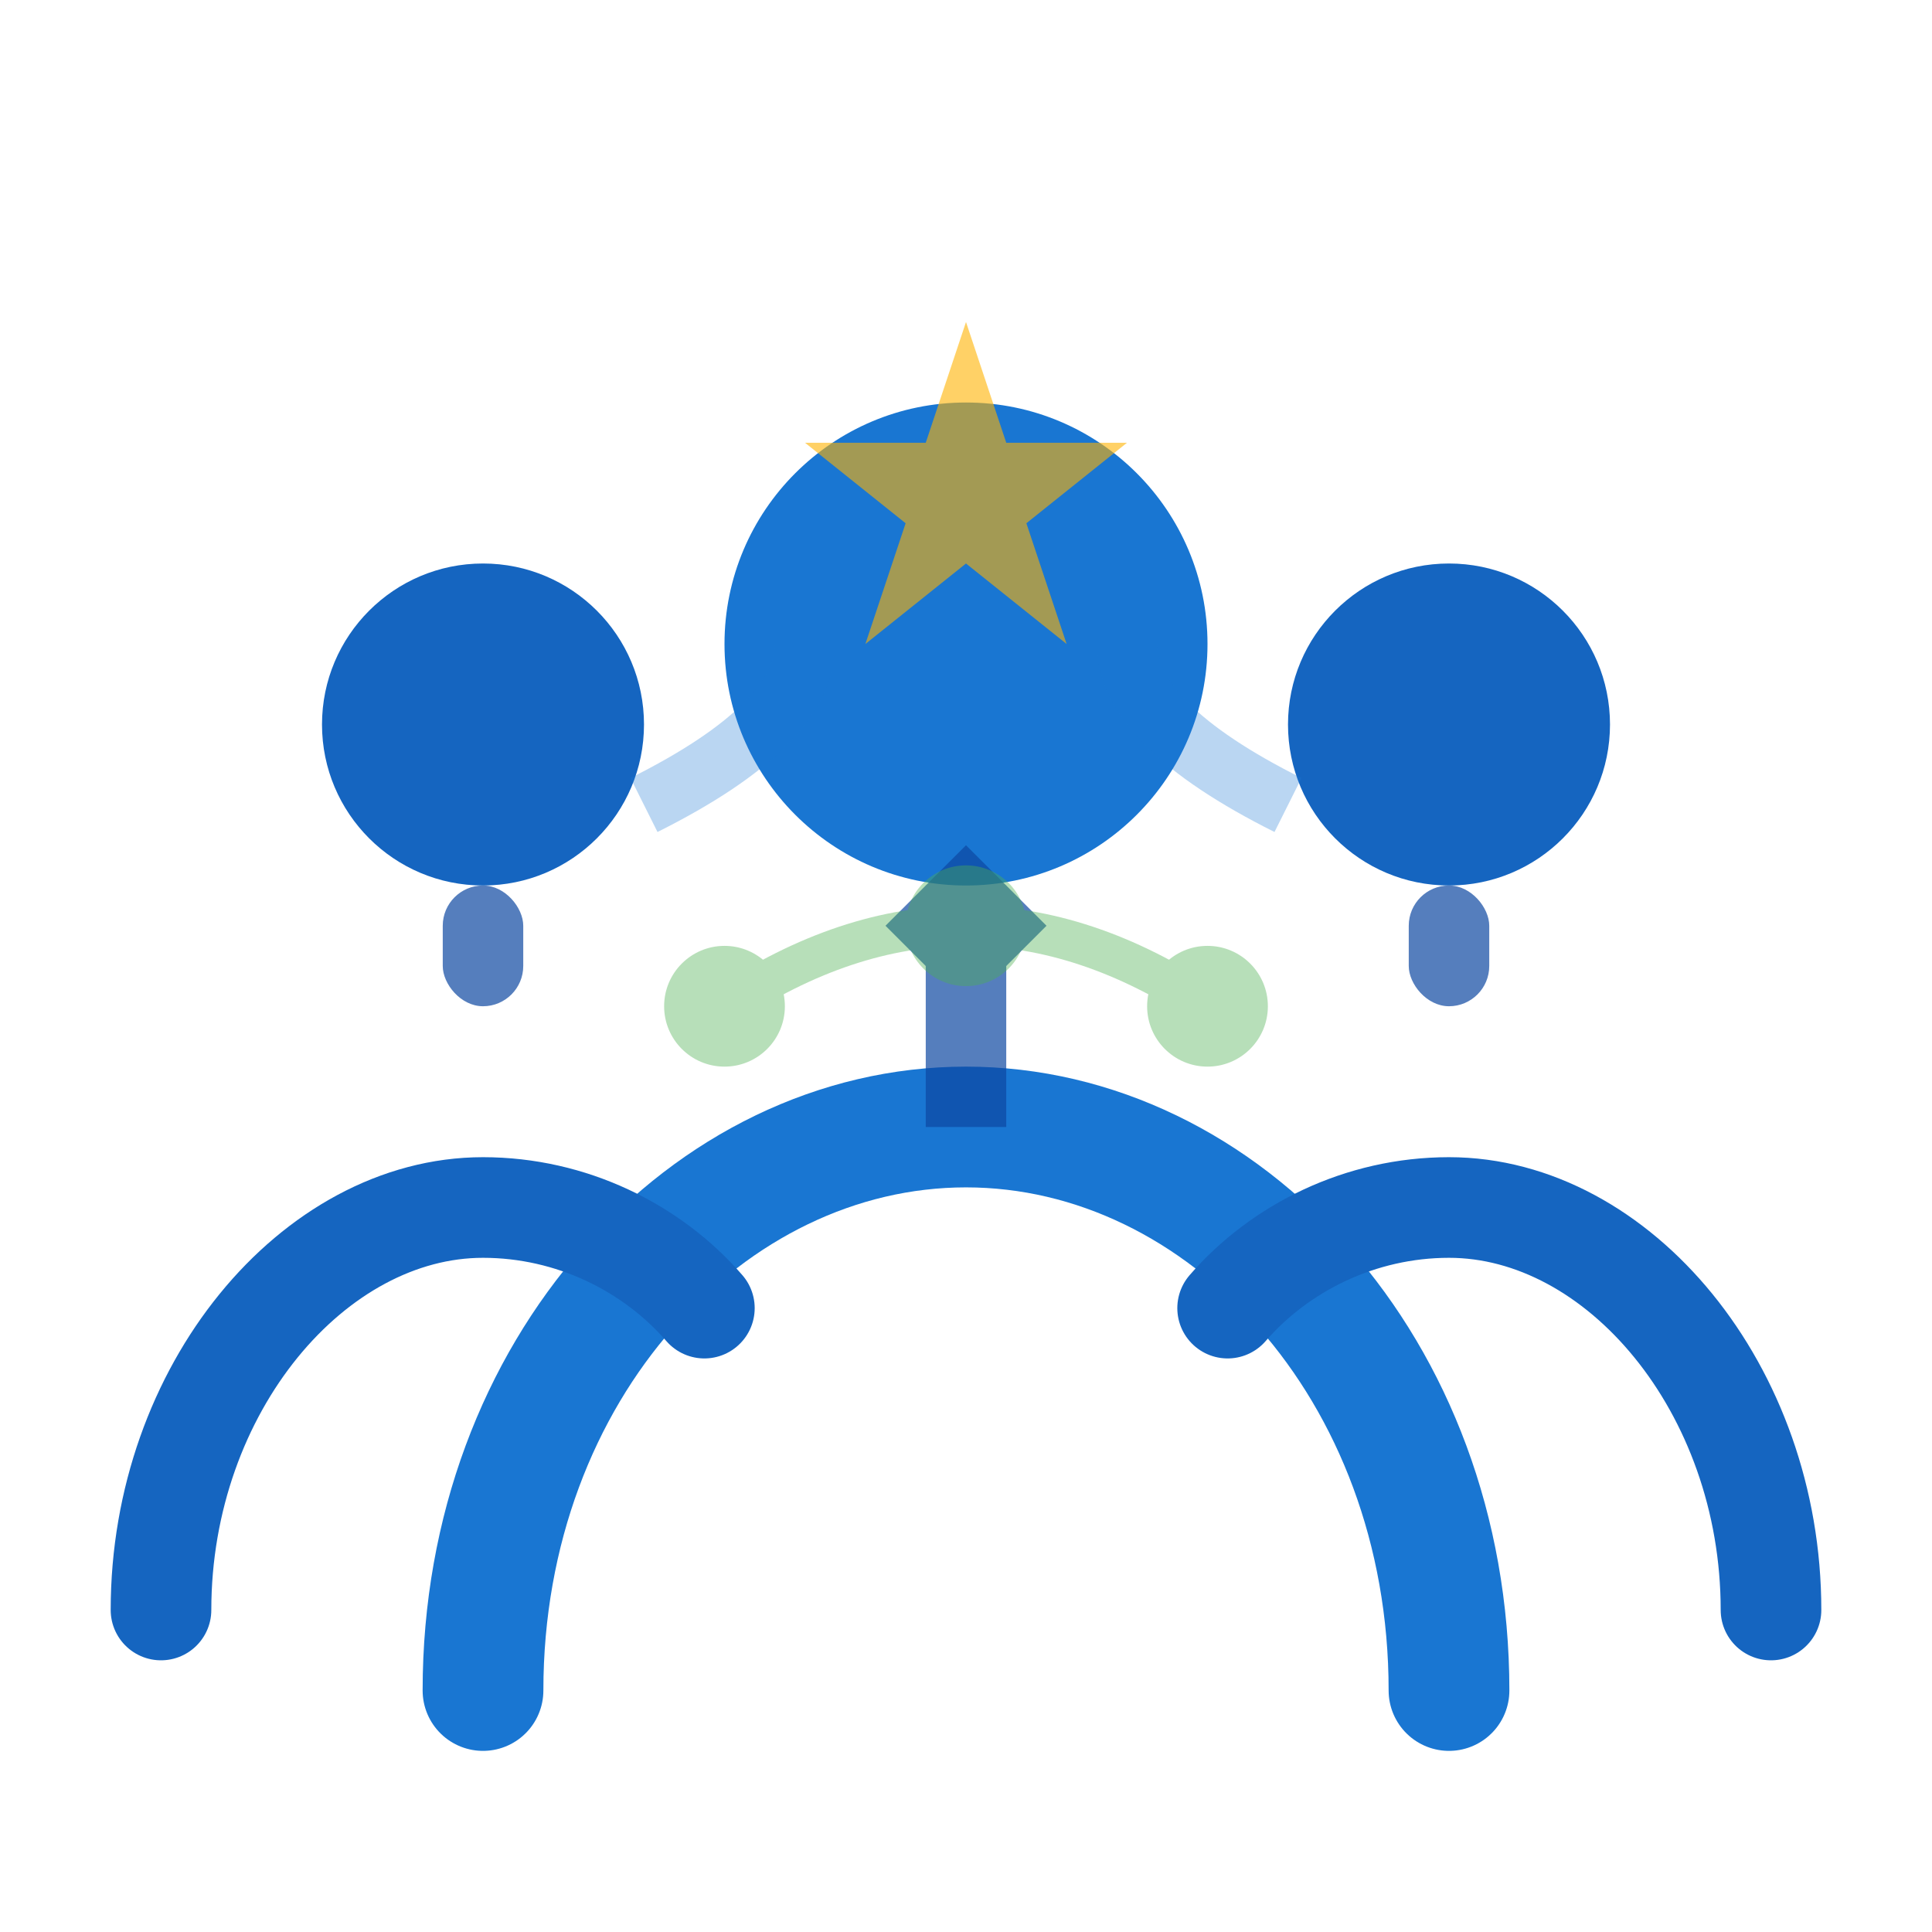
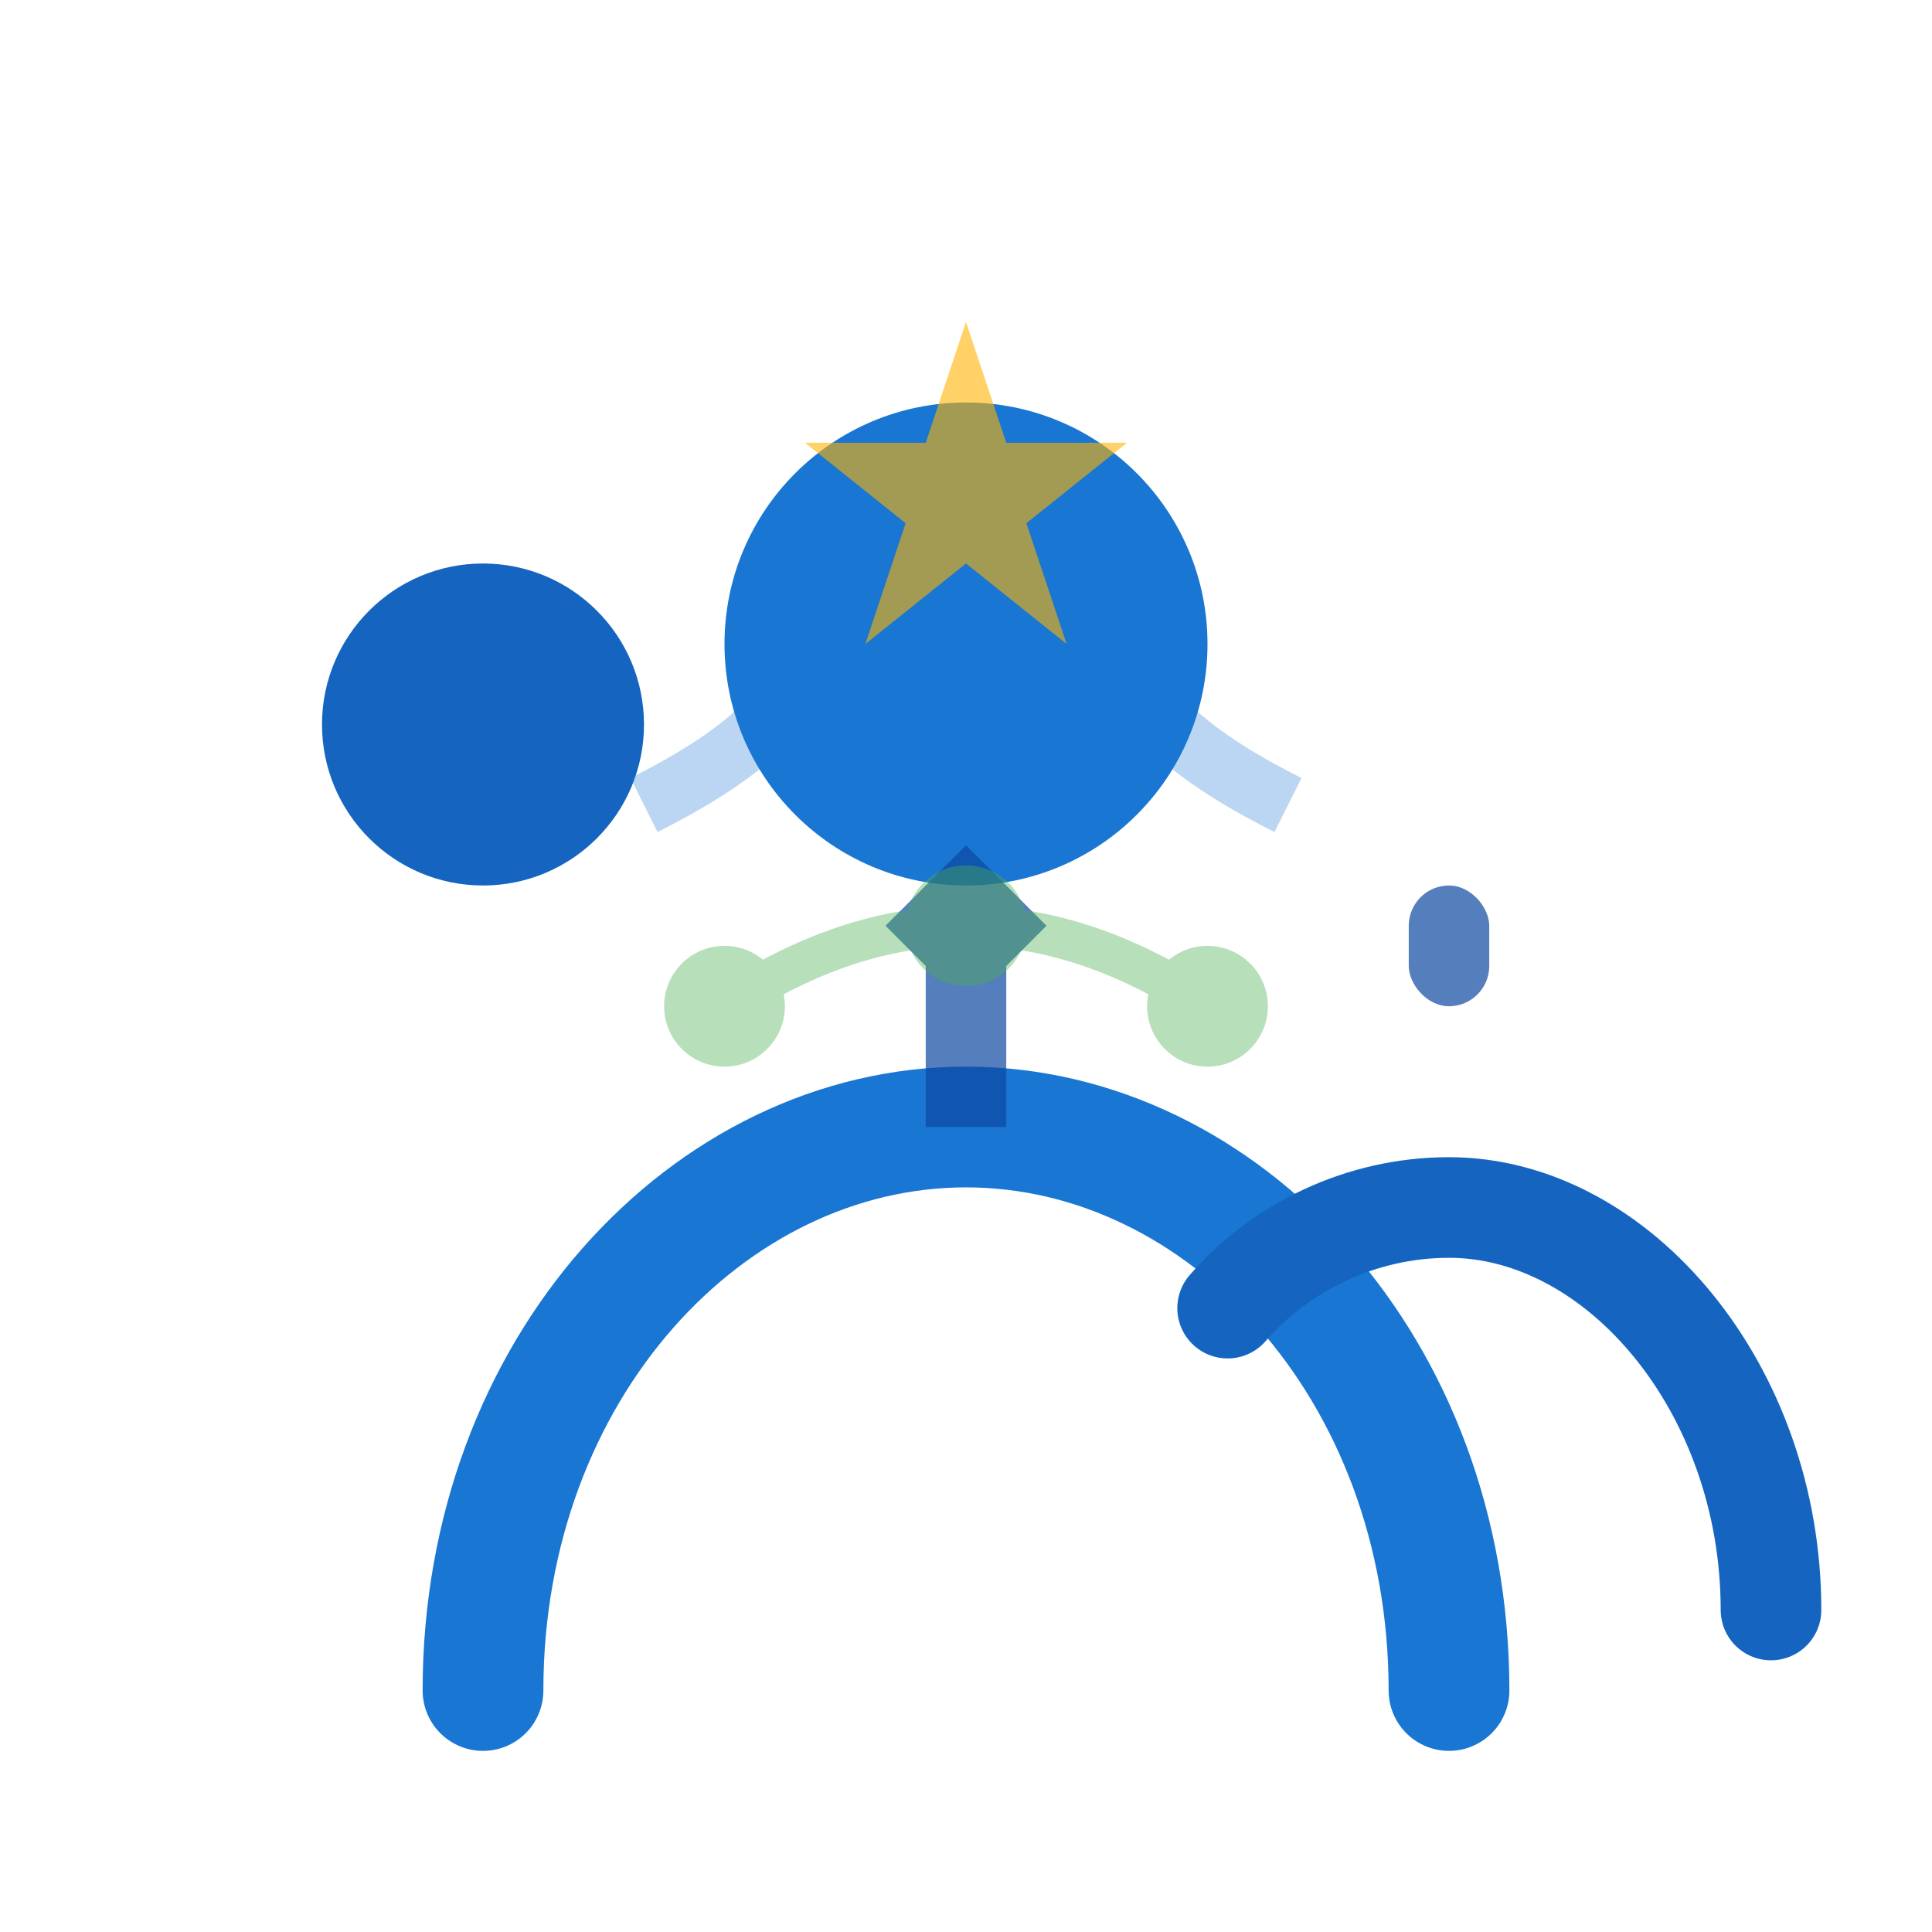
<svg xmlns="http://www.w3.org/2000/svg" width="48" height="48" viewBox="0 0 48 48" fill="none">
  <circle cx="24" cy="16" r="6" fill="#1976D2" />
  <path d="M12 42C12 34 17.6 28 24 28C30.4 28 36 34 36 42" stroke="#1976D2" stroke-width="3" fill="none" stroke-linecap="round" />
  <circle cx="12" cy="18" r="4" fill="#1565C0" />
-   <path d="M4 40C4 34.5 7.8 30 12 30C14.2 30 16.2 31 17.5 32.5" stroke="#1565C0" stroke-width="2.5" fill="none" stroke-linecap="round" />
-   <circle cx="36" cy="18" r="4" fill="#1565C0" />
  <path d="M44 40C44 34.5 40.2 30 36 30C33.8 30 31.8 31 30.5 32.5" stroke="#1565C0" stroke-width="2.5" fill="none" stroke-linecap="round" />
  <g opacity="0.7">
    <rect x="23" y="22" width="2" height="6" fill="#0D47A1" />
    <polygon points="22,23 24,21 26,23 25,24 23,24" fill="#0D47A1" />
-     <rect x="11" y="22" width="2" height="3" rx="1" fill="#0D47A1" />
    <rect x="35" y="22" width="2" height="3" rx="1" fill="#0D47A1" />
  </g>
  <g opacity="0.3">
    <path d="M16 20Q20 18 20 16" stroke="#1976D2" stroke-width="1.5" fill="none" />
    <path d="M32 20Q28 18 28 16" stroke="#1976D2" stroke-width="1.5" fill="none" />
  </g>
  <g opacity="0.6">
    <polygon points="24,8 25,11 28,11 25.5,13 26.5,16 24,14 21.5,16 22.5,13 20,11 23,11" fill="#FFB300" />
  </g>
  <g opacity="0.4">
    <circle cx="18" cy="25" r="1.5" fill="#4CAF50" />
    <circle cx="24" cy="23" r="1.5" fill="#4CAF50" />
    <circle cx="30" cy="25" r="1.5" fill="#4CAF50" />
    <path d="M18 25Q21 23 24 23Q27 23 30 25" stroke="#4CAF50" stroke-width="1" fill="none" />
  </g>
</svg>